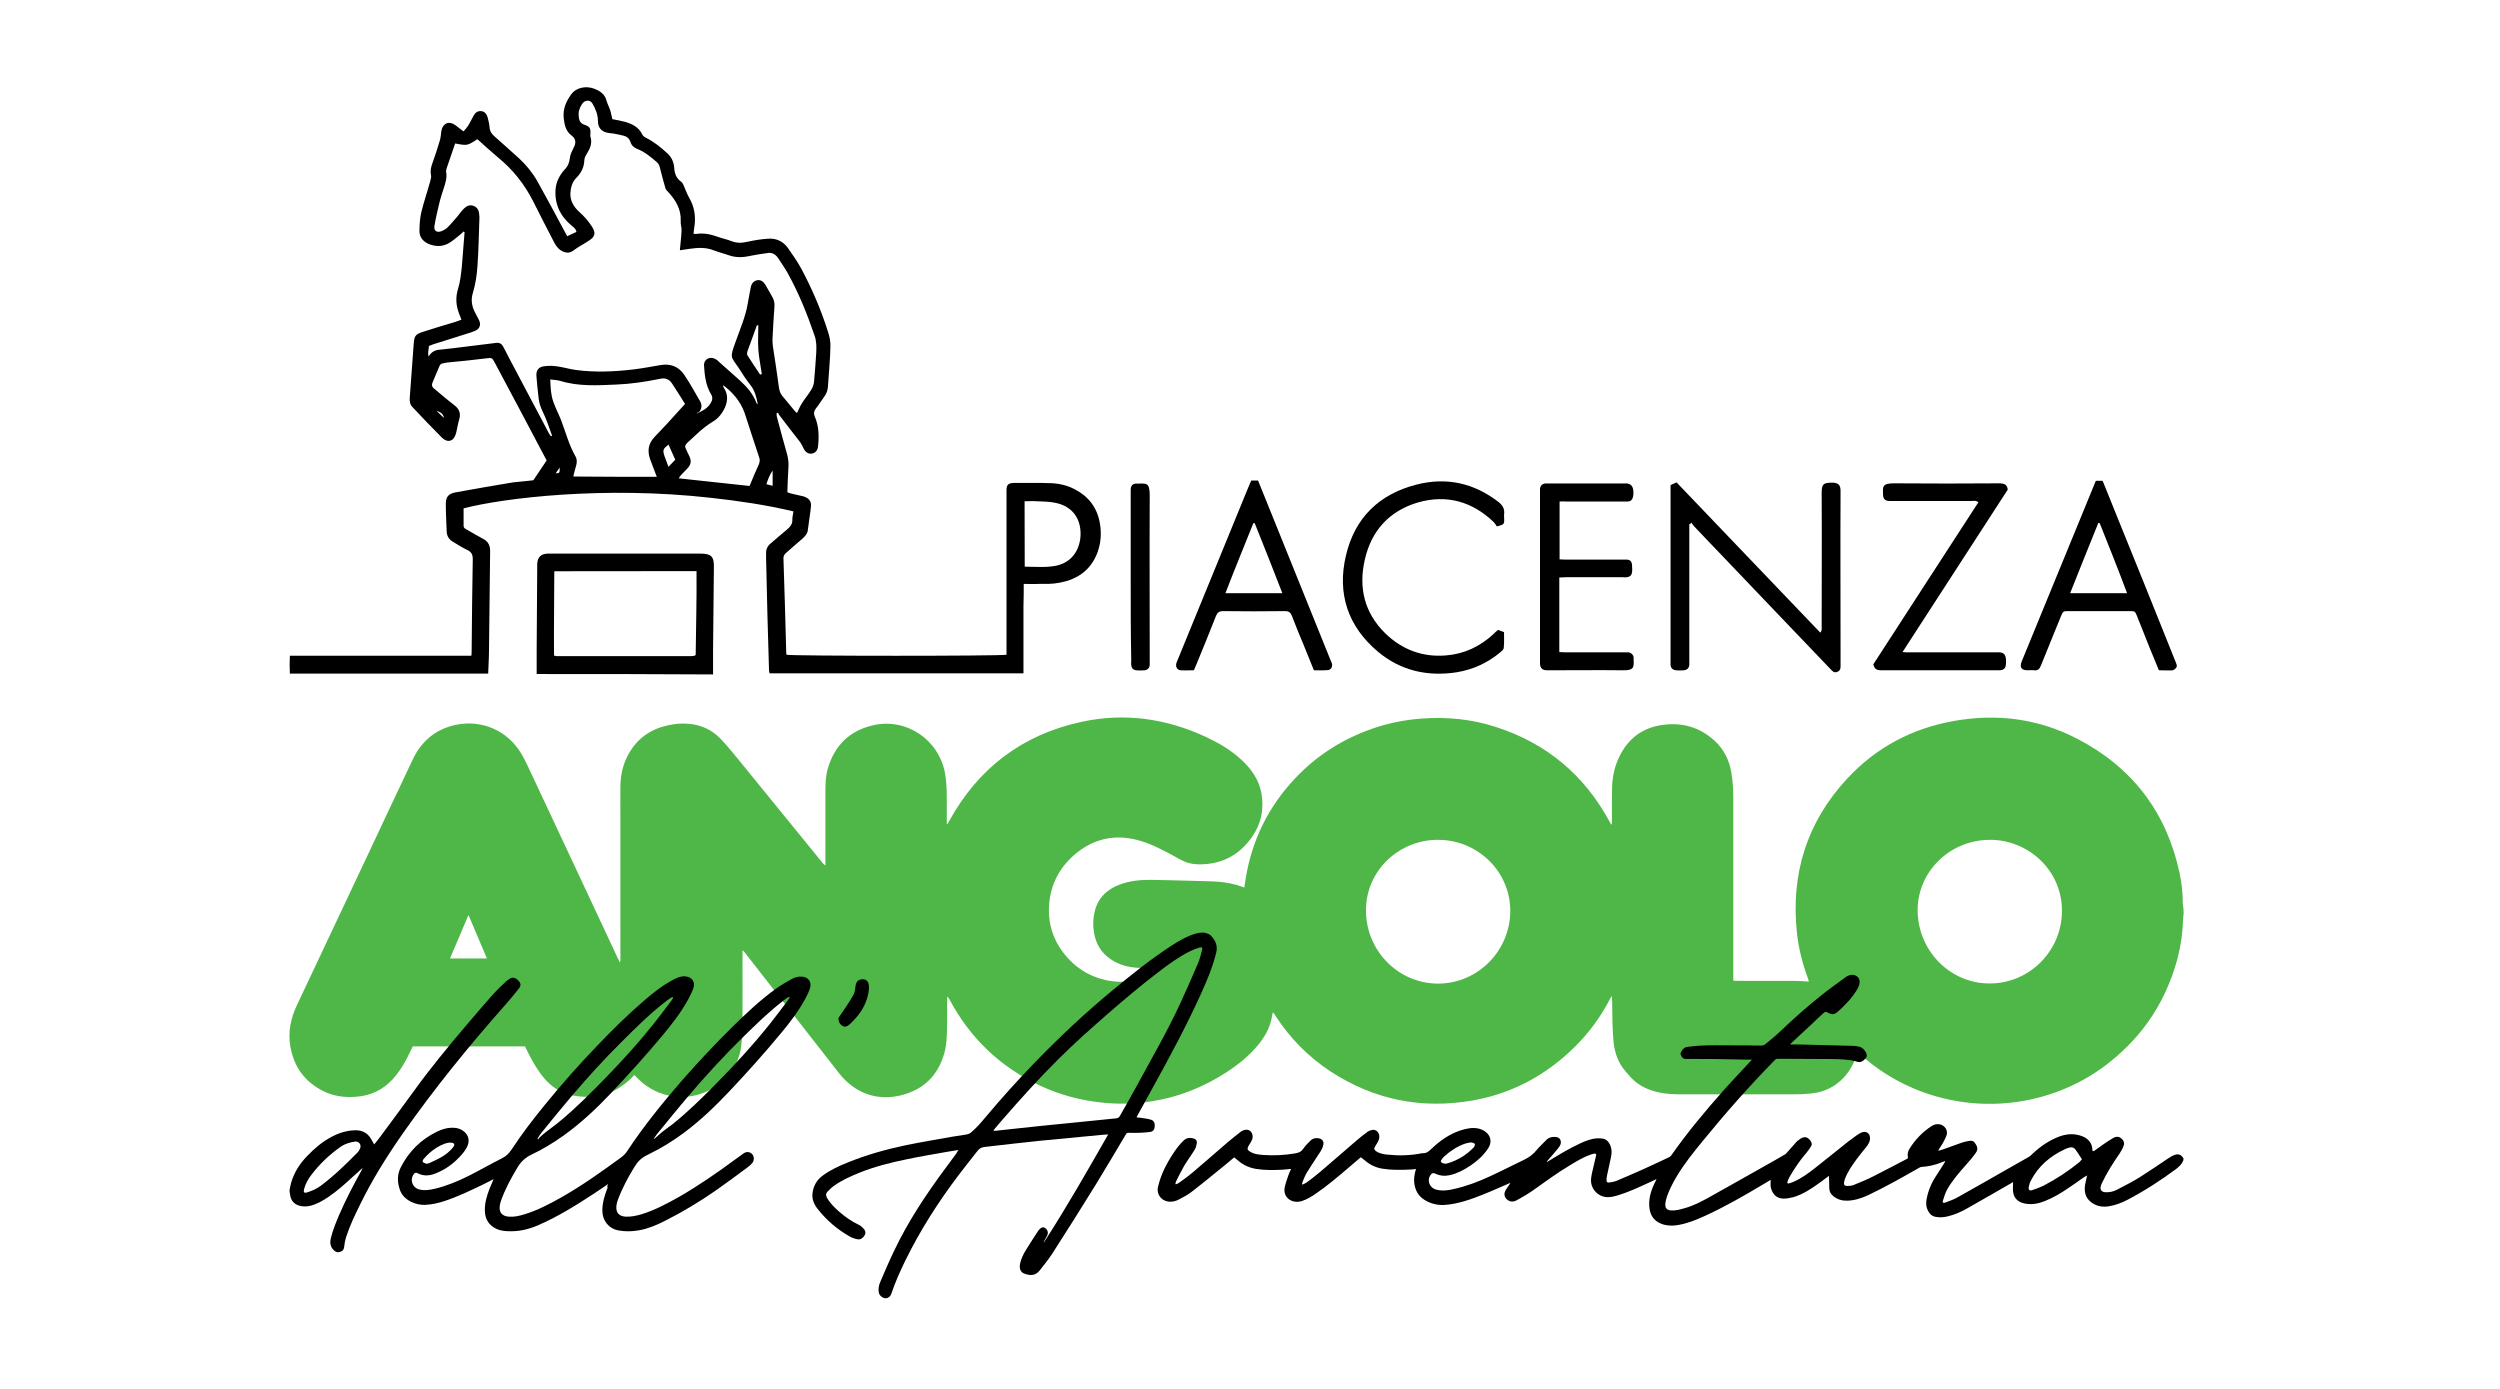
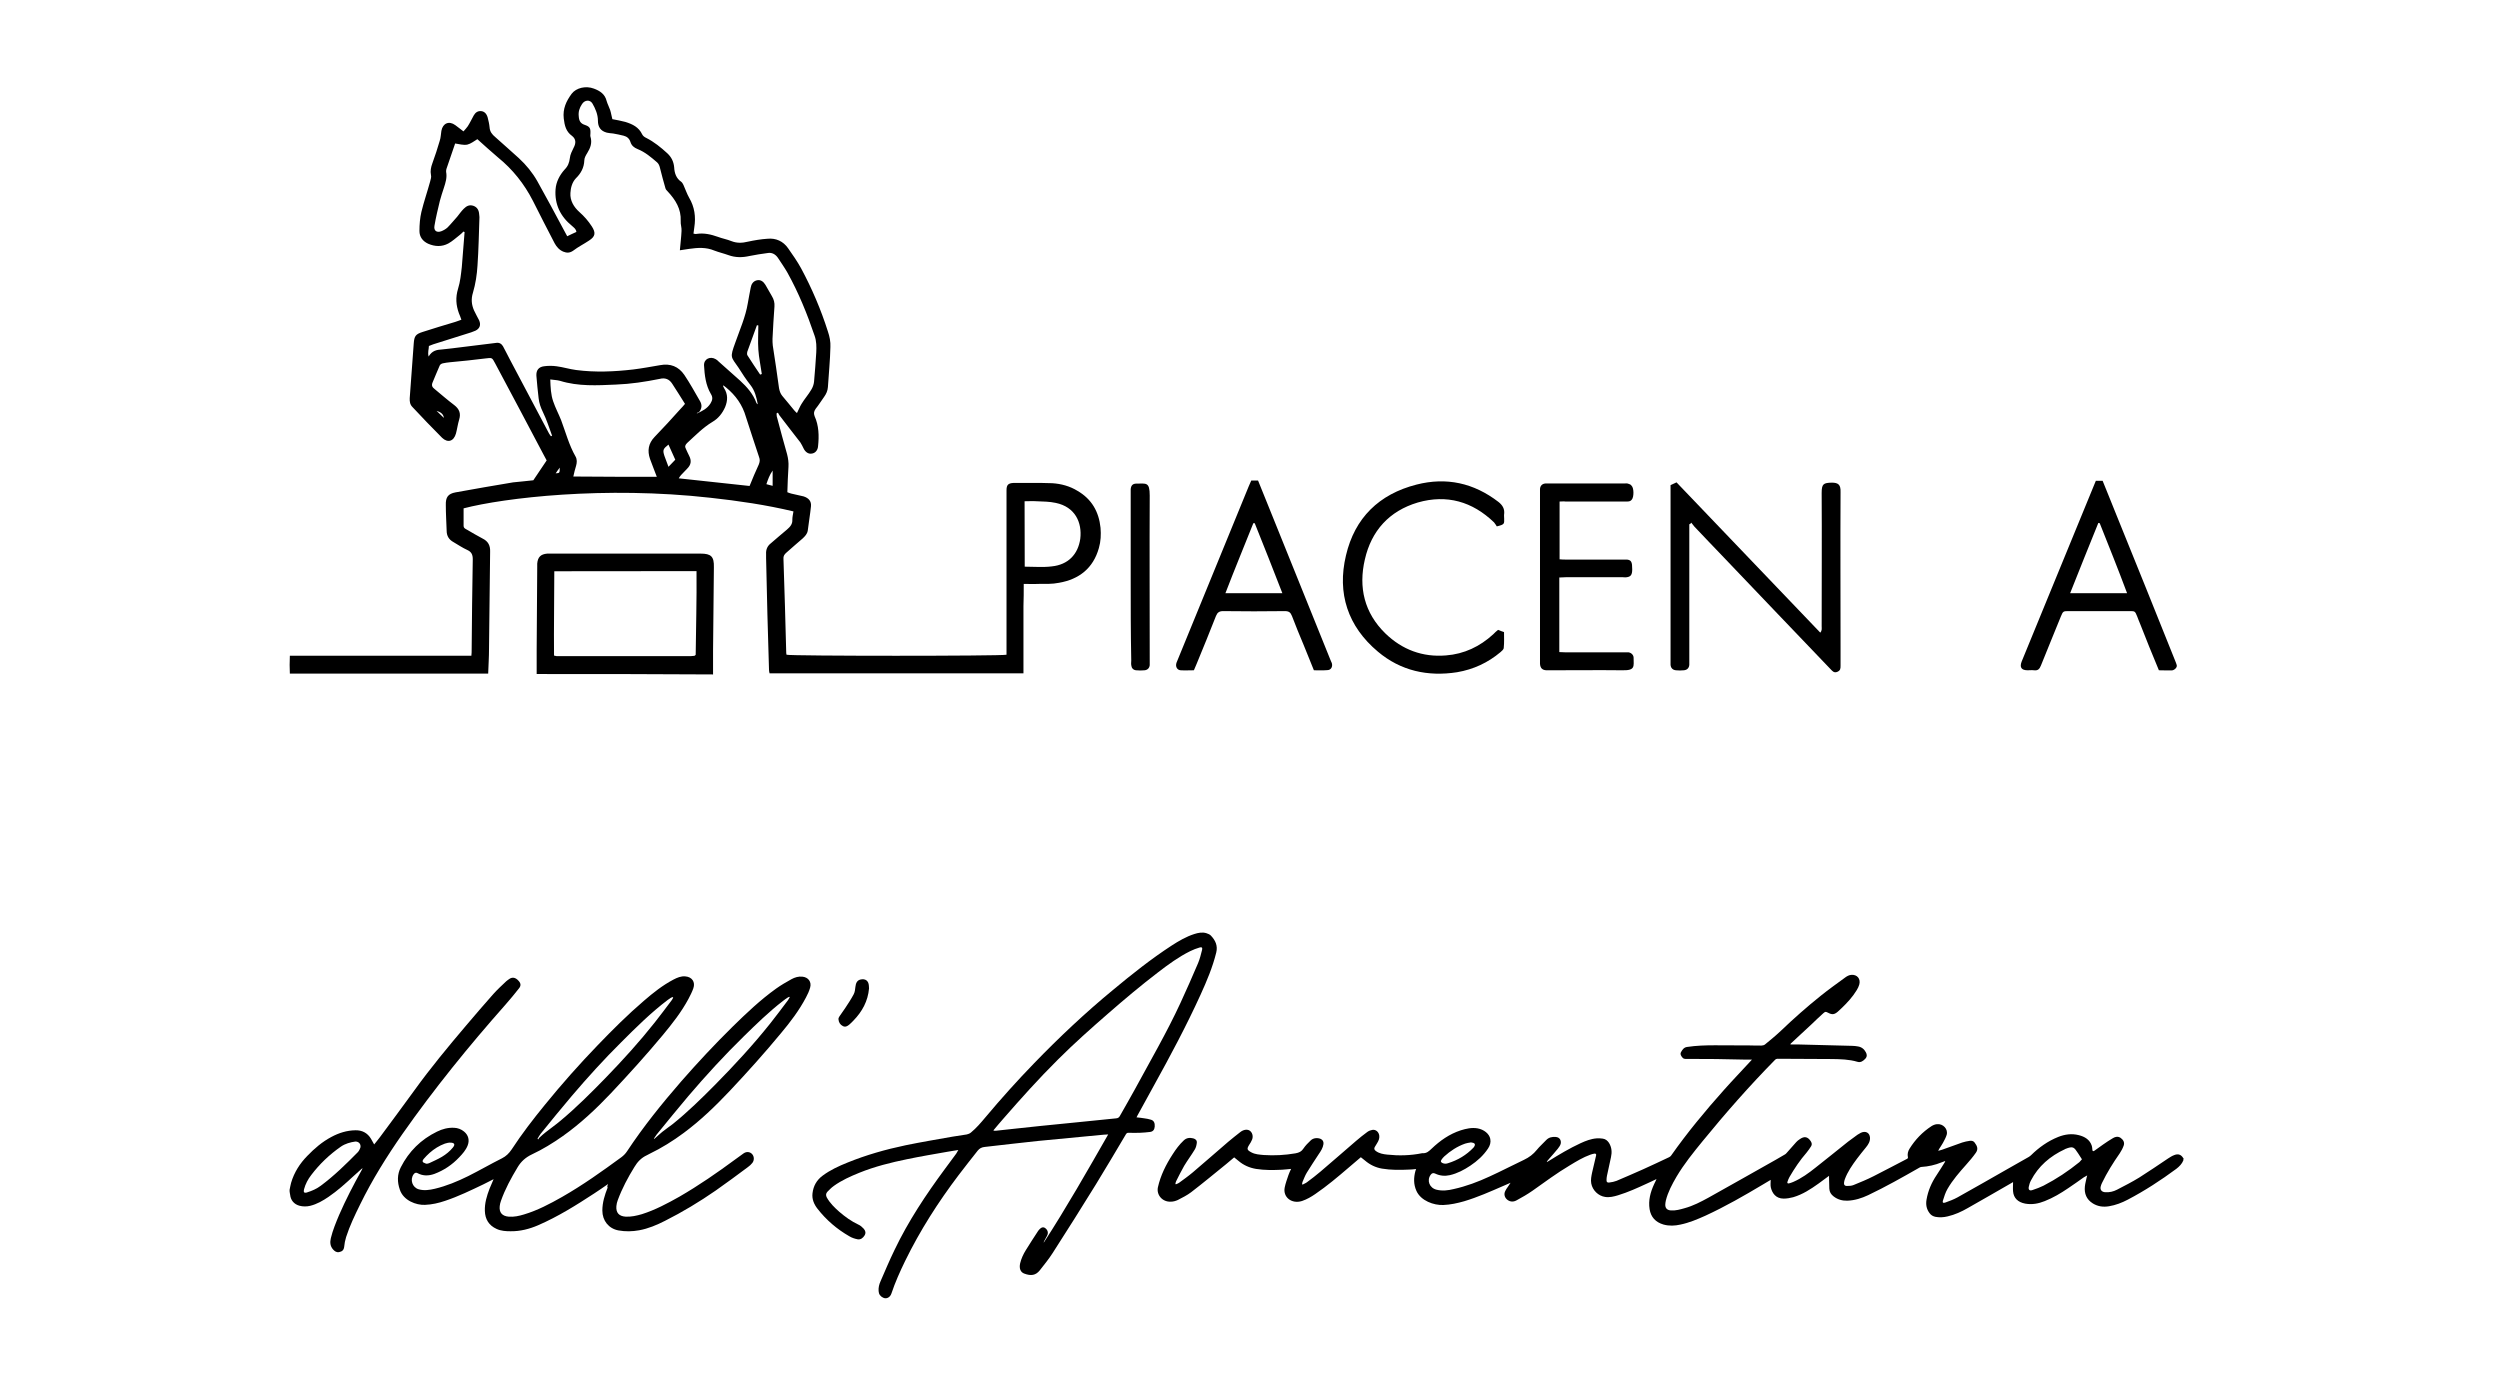
<svg xmlns="http://www.w3.org/2000/svg" version="1.1" id="Livello_1" x="0px" y="0px" viewBox="0 0 1800 1000" style="enable-background:new 0 0 1800 1000;" xml:space="preserve">
  <style type="text/css">
	.st0{fill:#4FB747;}
</style>
  <g>
-     <path class="st0" d="M1572.2,658c-0.1,1.4-0.4,2.8-0.4,4.2c-0.5,18.7-5.3,36.3-13.2,53.1c-6.8,14.4-15.9,27.2-27.2,38.4   c-18.6,18.5-40.7,31.1-66.2,37.2c-44.2,10.6-91.5-0.8-125.8-31.7c-0.5-0.5-1.1-0.9-1.9-1.6c-0.3,1-0.6,1.7-0.9,2.5   c-2.7,8.2-7.2,15.1-14.2,20.3c-5.8,4.3-12.3,6.4-19.4,7c-3.8,0.4-7.7,0.5-11.5,0.5c-27.6,0-55.2,0-82.8,0c-6.7,0-13.2-0.7-19.6-2.8   c-6.3-2.1-11.7-5.5-16-10.6c-0.8-1-1.7-2-2.5-2.9c-5.4-6-7.9-13.2-8.8-21.1c-0.9-8.8-0.9-17.5-1-26.3c0-2.3,0-4.6-0.3-7.1   c-0.3,0.5-0.7,1.1-1,1.6c-6.8,13.2-15.4,25-26,35.4c-20.5,20.1-44.7,33.2-73,38.2c-36.8,6.5-71.1-0.4-102.4-20.8   c-16.2-10.6-29.5-24.2-40-40.5c-0.4-0.6-0.8-1.2-1.2-1.8c-0.1-0.1-0.3-0.1-0.5-0.2c-0.3,1.7-0.6,3.4-1,5.1   c-1.6,6.9-5,12.7-9.4,18.1c-6.6,8-14.5,14.4-23.2,20c-16.5,10.7-34.5,17.8-53.9,20.8c-12,1.9-24,2.1-36.1,0.8   c-15.5-1.7-30.3-5.7-44.3-12.3c-28.4-13.4-50-34-64.8-61.8c-0.4-0.7-0.8-1.5-1.7-2.1c0,0.6,0,1.2,0,1.8c0,6.8,0,13.6-0.1,20.4   c-0.1,6.2-0.3,12.5-2,18.5c-4.6,16.4-15.3,26.6-31.9,30.5c-11.3,2.6-22.3,1.1-32.2-5.3c-4.5-2.9-8.3-6.5-11.6-10.7   c-18.5-23.6-36.9-47.3-55.4-70.9c-4.1-5.3-8.3-10.6-12.4-15.9c-0.4-0.5-0.9-1-1.7-1.9c-0.1,1.3-0.1,2.1-0.1,2.9   c0,17.1,0.1,34.2,0,51.3c0,4.9-0.3,9.8-0.9,14.6c-1.7,14-9.3,24.3-21.4,31.2c-17.2,9.8-38.8,6.7-52.8-7.3c-0.9-0.9-1.8-1.8-2.8-2.8   c-1.3,1.4-2.5,2.7-3.8,3.8c-9.1,8.4-19.8,12.3-32.2,11.9c-5.8-0.2-11.4-1.2-16.7-3.7c-6.3-3.1-11.1-7.8-15.1-13.4   c-3.9-5.4-7-11.2-9.9-17.2c-0.3-0.6-0.6-1.3-1-2c-26.8,0-53.7,0-80.8,0c-0.7,1.4-1.4,3-2.2,4.6c-3.3,6.9-7.1,13.4-12.3,19.1   c-7.2,7.8-16.1,11.9-26.6,12.6c-7.9,0.6-15.5-0.4-22.7-3.8c-13.8-6.7-21.9-17.7-24.4-32.8c-1.7-10.3,0.4-20.1,4.8-29.4   c17.1-36.3,34.2-72.5,51.3-108.8c10.7-22.8,21.4-45.6,32.2-68.3c6.2-12.9,16.2-21.5,30.4-24.6c19-4.2,37.7,3.9,47.7,20.7   c3,5.1,5.4,10.7,8,16.1c20.6,43.8,41.1,87.7,61.6,131.5c0.4,0.8,0.8,1.6,1.3,2.6c0.6-1,0.4-1.8,0.4-2.6c0-33.6,0-67.2,0-100.7   c0-7.8-0.1-15.7,0-23.5c0.1-8.3,1.9-16.2,6-23.4c6.3-11.3,16.1-17.9,28.7-20.6c6.2-1.3,12.4-1.5,18.6-0.4c7.6,1.4,14,5.1,19.2,10.6   c4.1,4.3,7.9,9,11.7,13.6c20.5,25.1,40.9,50.2,61.3,75.3c0.5,0.7,1.1,1.3,2.1,1.9c0-0.8,0-1.7,0-2.5c0-16.8,0-33.6,0-50.4   c0-5.8,0.2-11.6,1.8-17.1c4.9-16.5,15.8-27.1,32.5-30.9c23.7-5.5,47,10,51.7,33.9c1.1,5.6,1.3,11.3,1.4,16.9c0,6,0,12,0,18   c0,0.8,0,1.5,0,2.3c0.1,0,0.3,0.1,0.4,0.1c0.5-0.8,0.9-1.6,1.4-2.4c21-38.1,52.7-62.1,95.3-71.3c31-6.7,60.9-2.4,89.5,10.9   c9.2,4.3,18,9.4,25.5,16.4c7.2,6.6,12.6,14.3,14.4,24c2.1,11.5-0.1,22.2-6.8,31.7c-9.4,13.4-22.5,20-38.9,19.6   c-4.4-0.1-8.5-1.1-12.4-3.3c-5.1-2.9-10.4-5.7-15.7-8.3c-8.6-4.2-17.6-7.3-27.3-7.7c-12.2-0.4-22.9,3.7-32.3,11.4   c-10.9,9-17.6,20.5-19.2,34.6c-1.8,15.7,2.9,29.6,13.6,41.2c7.8,8.4,17.4,13.7,28.7,15.8c11.4,2.1,22.3,0.6,32.5-5.1   c1.9-1.1,3.8-2.2,5.6-3.7c-0.8,0-1.5-0.1-2.3-0.1c-5-0.1-9.9,0-14.9-0.3c-6.5-0.4-12.8-2.1-18.4-5.7c-7.4-4.7-11.5-11.6-12.8-20.1   c-0.8-5-0.6-9.9,0.6-14.8c2.4-9.7,8.8-15.9,18-19.3c7.2-2.7,14.7-3.5,22.4-3.4c3.6,0,7.2,0.1,10.8,0.2c11.2,0.3,22.4,0.5,33.6,0.9   c5.7,0.2,11.3,0.9,16.8,2.4c2,0.5,3.9,1.3,6.1,2c0.3-2.2,0.7-4.3,1-6.4c4.5-27.8,16.4-51.9,35.8-72.4   c15.6-16.5,34.3-28.3,55.8-35.7c11.2-3.9,22.8-6.2,34.7-7.1c18.3-1.4,36.3,0.3,53.8,6c36.4,11.7,63.7,34.5,81.9,68.2   c0.3,0.6,0.6,1.1,0.9,1.7c0.1,0.1,0.2,0.2,0.6,0.5c0.1-0.7,0.2-1.3,0.2-1.8c0-8.3-0.1-16.6,0.1-24.9c0.2-7.6,1.7-14.9,5-21.8   c6.3-13.4,16.8-21.5,31.7-23.4c14-1.9,26.5,1.8,37,11.3c6.8,6.2,10.7,14.1,12.2,23.1c1.1,6.4,1.4,12.9,1.4,19.3   c0,42.4,0,84.8,0,127.1c0,1,0,2.1,0,3.4c1,0,2,0.1,2.9,0.1c13.2,0,26.4,0,39.6,0c3.9,0,7.8,0.3,11.9,0.5c-0.2-0.8-0.4-1.4-0.6-2.1   c-4-10.7-6.8-21.7-8-33c-4.5-42.2,7-79.5,36-110.8c21-22.7,47.1-36.5,77.5-41.8c30.9-5.4,60.7-1.5,88.5,13   c39.7,20.6,64.3,53.1,73.6,97c1.5,7,2.2,14.2,2.2,21.4c0,0.8,0.2,1.5,0.3,2.3C1572.2,654.5,1572.2,656.2,1572.2,658z M1035.5,604.7   c-27-0.3-52,21.1-52,50.8c0,28.9,23.1,52.6,51.8,52.7c29.2,0,52-24.1,52.1-52.2C1087.5,627.7,1064.1,604.7,1035.5,604.7z    M1432.6,604.7c-28.5,0-51.8,22.7-51.9,50.4c-0.1,28.6,22.6,53,51.9,53c28.6,0,52.1-23.5,52-52.4   C1484.6,625.8,1459.4,604.4,1432.6,604.7z M324,690.1c9.1,0,17.7,0,26.6,0c-4.4-10.5-8.8-20.7-13.3-31.3   C332.7,669.5,328.4,679.7,324,690.1z" />
-   </g>
+     </g>
  <g>
    <path d="M208.5,856.7c0.4-1.7,0.6-3.4,1.1-5.1c2.2-7.5,6.3-13.9,11.7-19.4c5.1-5.3,10.7-10.1,17.3-13.6c5.4-2.9,11.1-4.7,17.3-4.8   c4.8-0.1,8.7,1.9,11.2,6.1c0.8,1.3,1.5,2.6,2.3,4.1c1.4-1.8,2.9-3.5,4.2-5.3c8.3-11.2,16.6-22.4,24.8-33.7   c11.6-16.1,24.3-31.4,37.1-46.5c6.5-7.6,13-15.3,19.7-22.8c2.9-3.2,6.1-6.2,9.3-9.2c0.8-0.7,1.7-1.3,2.6-1.9   c2.1-1.2,4.2-0.7,6.2,1.5c1.7,1.8,2,3.5,0.4,5.5c-3.2,4-6.4,8-9.8,11.8c-26.3,29.7-51.3,60.5-74.1,93c-11.3,16.2-21.8,33-30.5,50.8   c-3.8,7.7-7.5,15.4-10.1,23.5c-0.7,2.3-1.2,4.7-1.4,7.1c-0.3,2.3-1.5,3.3-3.6,3.7c-1.9,0.4-3.2-0.6-4.4-1.9   c-2.1-2.4-2.3-5.1-1.6-8.1c1.4-5.8,3.7-11.3,6-16.8c4.8-11,10.3-21.6,16.1-32c0.3-0.5,0.6-1,0.7-1.7c-2.3,2-4.5,4.1-6.8,6.1   c-5.6,5.2-11.3,10.3-17.6,14.6c-4.1,2.8-8.4,5.3-13.3,6.5c-2.6,0.6-5.2,0.6-7.8-0.1c-3.8-1.1-6.2-3.9-6.6-7.9   c0-0.4-0.2-0.8-0.2-1.1C208.5,858.4,208.5,857.5,208.5,856.7z M255.9,821.9c-3.6,0.5-7.3,1.5-10.5,3.7   c-8.2,5.7-15.3,12.5-21.3,20.4c-2.4,3.1-4.2,6.5-5.2,10.3c-0.2,0.7-0.3,1.8,0.1,2.2c0.4,0.4,1.5,0.3,2.2,0c3.5-1.1,6.9-2.6,9.8-4.8   c9.7-7.2,18.3-15.7,26.7-24.2c0.8-0.9,1.4-2.1,1.8-3.3C260,823.8,258.4,821.9,255.9,821.9z" />
    <path d="M437.8,852.5c-3.5,2.4-6.7,4.7-10,6.8c-13,8.5-26.1,16.7-40.4,22.9c-6.3,2.7-12.9,4.4-19.8,4.3c-3.4,0-6.9-0.2-10.1-1.7   c-5.5-2.5-8.2-6.9-8.4-12.9c-0.2-5.6,1.4-10.9,3.4-16.1c0.9-2.2,1.9-4.4,2.9-6.8c-2.6,1.3-5,2.5-7.3,3.7c-9,4.3-18,8.7-27.6,11.9   c-4.7,1.6-9.5,2.7-14.5,2.9c-6.3,0.3-15.5-3.1-18.1-10.9c-1.9-5.4-2-11,0.7-16.2c5.8-11.4,14.5-20,26-25.6c3.8-1.9,7.9-3,12.3-2.8   c2.7,0.1,5.1,1,7.2,2.7c3.2,2.6,4.1,6.3,2.6,10.1c-1.3,3.3-3.7,6-6.1,8.5c-5,5.3-10.9,9.3-17.8,11.9c-4.2,1.5-8.3,1.6-12.3-0.6   c-1-0.5-1.9-0.2-2.7,0.9c-2.8,3.9-0.9,9.5,3.7,10.8c3.9,1.1,7.8,0.5,11.6-0.4c8.4-2,16.3-5.3,24-9.1c8.2-4.1,16.1-8.7,24.3-12.8   c3-1.5,5.1-3.6,7-6.4c7.3-11.2,15.5-21.8,23.9-32.1c12.1-14.9,24.8-29.2,38.1-43c10.7-11.1,21.6-22,33.3-32   c6.6-5.7,13.4-11.1,21.2-15.2c2.7-1.4,5.4-2.6,8.6-2.3c4.8,0.4,7.3,4.1,5.7,8.6c-0.9,2.6-2.2,5.1-3.5,7.6   c-5.1,9.5-11.7,17.9-18.6,26.2c-11.9,14.3-24.4,28.1-37.2,41.7c-10.7,11.3-22,21.9-34.7,30.9c-7.1,5-14.4,9.5-22.3,13.2   c-4.4,2.1-7.7,5-10.2,9.2c-4.7,7.8-9,15.7-12,24.2c-0.4,1.2-0.8,2.5-0.9,3.8c-0.5,4.7,1.8,7.2,6.5,7.6c3.8,0.3,7.4-0.5,11-1.6   c9.7-2.9,18.6-7.6,27.4-12.6c14.9-8.5,28.9-18.5,42.7-28.6c1.6-1.2,3-2.6,4.1-4.3c11.7-17.7,25-34.2,38.9-50.2   c11.9-13.6,24.2-26.8,37.1-39.5c9.9-9.7,20-19.3,31.3-27.4c3.5-2.5,7.3-4.7,11.1-6.8c2.4-1.3,5-2.1,7.8-1.8   c4.3,0.4,6.8,3.8,5.6,7.9c-0.7,2.5-1.8,4.9-3,7.1c-4.9,9.3-11.2,17.6-17.9,25.6c-11.9,14.4-24.3,28.2-37.1,41.8   c-10.3,10.9-21,21.2-33,30.1c-7.8,5.8-16,10.9-24.7,15.1c-0.6,0.3-1.3,0.7-1.9,1c-3.9,1.8-6.7,4.7-8.9,8.4   c-4.7,7.6-8.9,15.5-12,23.9c-0.5,1.4-0.9,2.8-1,4.3c-0.4,4.8,1.9,7.3,6.7,7.6c4,0.2,7.9-0.7,11.7-1.8c9.5-3,18.3-7.7,27-12.6   c14-8.1,27.3-17.3,40.3-26.9c1.9-1.4,3.9-2.8,5.8-4.2c2.1-1.5,4.5-1.3,6.1,0.3c1.7,1.7,1.8,4.6,0.3,6.5c-0.9,1.1-2,2.2-3.2,3   c-7.7,5.7-15.3,11.4-23.2,16.9c-11.7,8.1-23.8,15.4-36.5,21.8c-5.9,3-12,5.6-18.6,6.8c-5,0.9-9.9,1-14.9,0.1   c-7-1.3-11.6-7-11.6-14.3c0-5.8,1.7-11.2,3.8-16.5C437,854.3,437.4,853.5,437.8,852.5z M387,819.9c0.2,0.2,0.3,0.3,0.5,0.5   c0.3-0.4,0.5-0.9,0.8-1.2c1.5-1.4,3-2.8,4.6-4c3.5-2.8,7.3-5.4,10.7-8.3c11.5-9.6,22.1-20.2,32.5-30.9   c12.4-12.8,24.3-25.9,35.3-39.8c4.2-5.3,8.2-10.7,12.2-16c0.5-0.6,0.8-1.3,1.1-2c-0.1-0.1-0.2-0.2-0.3-0.3   c-0.4,0.1-0.8,0.2-1.2,0.4c-0.8,0.5-1.7,1.1-2.5,1.7c-12,9.1-22.7,19.7-33.3,30.3c-12.5,12.4-24.4,25.5-35.8,38.9   c-7.6,8.9-15,18.1-22.4,27.2C388.4,817.5,387.7,818.7,387,819.9z M470.8,819.8c0.1,0.1,0.2,0.2,0.3,0.2c0.3-0.2,0.5-0.5,0.8-0.7   c1.7-1.5,3.3-3,5-4.4c2.4-1.9,5-3.7,7.5-5.6c10.8-8.7,20.8-18.5,30.6-28.4c13.8-14,27.1-28.4,39.4-43.8c4.4-5.5,8.6-11.2,12.9-16.9   c0.5-0.7,0.9-1.5,1.3-2.2c-0.1-0.1-0.2-0.2-0.2-0.3c-0.4,0.2-0.9,0.2-1.2,0.5c-1.2,0.8-2.4,1.6-3.5,2.5   c-10.1,7.8-19.2,16.7-28.3,25.6c-14,13.7-27.2,28.1-39.9,43c-7.5,8.8-14.7,17.8-22,26.7C472.4,817.2,471.7,818.6,470.8,819.8z    M307.3,837.9c0.6-0.1,1.3-0.2,1.9-0.5c3-1.4,6.1-2.8,9-4.5c3-1.8,5.7-4,7.9-6.7c1.7-2.1,1.2-3.3-1.4-3.5c-1.4-0.1-3,0.2-4.4,0.7   c-4.1,1.5-7.7,3.8-10.9,6.6c-1.6,1.4-3.1,3-4.5,4.6c-1.1,1.4-0.7,2.4,1.1,2.9C306.4,837.8,306.8,837.8,307.3,837.9z" />
    <path d="M625.7,711.7c-0.8,9.1-4.9,16.6-11.2,23.1c-1,1-1.9,2-3,2.9c-1.3,1.1-2.8,2-4.6,1.1c-2-1-3-2.7-3.2-4.9   c-0.1-0.7,0.3-1.5,0.7-2.1c1.3-2,2.8-3.9,4.1-5.9c2.1-3.2,4.3-6.5,6.1-9.9c0.9-1.6,1.1-3.6,1.3-5.5c0.3-2.8,1.3-4.6,3.5-5.2   c3.6-0.9,6,0.8,6.2,4.5C625.7,710.5,625.7,711.1,625.7,711.7z" />
  </g>
  <g>
    <path d="M690,828c-2.9,0.5-5.4,0.8-8,1.3c-9.6,1.7-19.2,3.3-28.8,5.3c-11.7,2.4-23.4,5.3-34.5,9.8c-6.4,2.6-12.7,5.4-18.4,9.5   c-1.7,1.2-3.1,2.7-4.6,4.2c-1.1,1.2-1.2,2.6-0.4,4.1c2.3,4.1,5.6,7.3,9,10.3c4.2,3.6,8.6,6.8,13.7,9.2c1.4,0.6,2.7,1.7,3.8,2.9   c1.3,1.4,1.8,3.1,0.7,4.9s-2.8,3.2-5,2.8c-2.1-0.4-4.2-1.1-6-2.2c-8.9-5.1-16.6-11.7-22.9-19.8c-2.5-3.2-4.1-6.9-3.6-11.1   c0.6-5.3,3-9.6,7.4-12.8c5.4-4,11.5-6.8,17.7-9.3c13.5-5.5,27.6-9.5,41.9-12.5c11.2-2.3,22.5-4.2,33.8-6.2c3.4-0.6,6.9-1,10.3-1.6   c1-0.2,2.2-0.7,3-1.4c3.9-3.2,7.1-7,10.3-10.8c11.3-13.5,23-26.5,35.2-39.1c18-18.6,36.8-36.3,56.7-52.7   c13.6-11.3,27.4-22.3,42.3-32c5.1-3.3,10.4-6.4,16.3-8.3c2.8-0.9,5.8-1.5,8.7-0.6c1.2,0.4,2.5,0.9,3.3,1.8c3.2,3.4,5,7.2,3.8,12.1   c-2.6,10.6-6.8,20.5-11.3,30.4c-10.2,22.4-21.8,44.1-33.7,65.6c-4,7.2-7.9,14.3-11.8,21.5c-0.2,0.3-0.3,0.7-0.6,1.2   c2,0.2,3.8,0.4,5.6,0.7c1.6,0.2,3.2,0.5,4.8,1c2.1,0.6,2.9,2.4,2.7,5c-0.2,2.2-1.2,3.5-3.3,3.8c-2.4,0.3-4.8,0.5-7.2,0.6   c-2.8,0.1-5.6,0.1-8.4,0c-0.9,0-1.3,0.3-1.8,1c-7.2,12.1-14.4,24.4-21.8,36.4c-10.2,16.5-20.5,32.9-31,49.2   c-2.8,4.4-6.1,8.4-9.3,12.5c-2.9,3.6-6.3,4.1-11.1,2.3c-2.8-1-3.8-3.8-3-7.4c0.8-3.4,2.3-6.6,4.1-9.5c2.9-4.7,5.9-9.3,8.9-13.9   c0.5-0.7,1.1-1.3,1.7-1.8c1.2-1,2.5-1,3.7,0.1c1.7,1.5,2,3.5,0.9,5.4c-0.7,1.2-1.3,2.4-2,3.7c-0.2,0.3-0.3,0.7-0.3,1.1   c16.4-25.3,31.3-51.5,46.4-77.9c-2.1,0.1-3.9,0.2-5.6,0.4c-15,1.4-30,2.8-45,4.3c-12.8,1.3-25.5,2.9-38.3,4.3c-2.1,0.2-3.7,1-5,2.6   c-4.6,5.9-9.3,11.7-13.8,17.7c-14.7,19.4-27.8,39.9-38.5,61.8c-3.7,7.6-7.2,15.4-9.9,23.5c-1,2.9-3.7,4.1-6,2.9   c-1.9-0.9-3.1-2.5-3.2-4.7c-0.2-2.5,0.4-4.9,1.4-7.1c3.3-7.6,6.5-15.2,10.1-22.6c9.9-20.7,22.6-39.8,36.2-58.2   c2.7-3.7,5.5-7.4,8.2-11.1C689.1,829.6,689.4,828.9,690,828z M715.3,813.8c0.1,0.1,0.1,0.2,0.2,0.3c0.6,0,1.2,0.1,1.9,0   c3.7-0.4,7.3-0.8,11-1.2c6.9-0.7,13.7-1.5,20.6-2.2c8.7-0.9,17.3-1.7,26-2.6c9.6-1,19.2-1.9,28.7-2.9c1.2-0.1,2-0.6,2.6-1.7   c3.5-6.3,7.2-12.5,10.6-18.8c11.2-20.7,23.1-41.1,33-62.5c4.4-9.5,8.6-19.1,12.7-28.7c1.3-3.1,2.1-6.4,2.9-9.6   c0.4-1.6-0.2-2.2-1.8-1.7c-2.3,0.7-4.5,1.5-6.7,2.6c-8.3,4.1-15.8,9.6-23.1,15.2c-12.3,9.4-24.2,19.4-35.9,29.6   c-12.4,10.8-24.7,21.7-36.3,33.3c-13.8,13.7-26.8,28.2-39.6,42.9C719.7,808.5,717.5,811.2,715.3,813.8z" />
  </g>
  <g>
    <path d="M1572,835.5c-1,2.5-2.9,4.4-5.1,6.1c-11.1,8.2-22.6,15.7-35,22.2c-4.2,2.2-8.6,3.9-13.4,4.7c-4.1,0.7-8,0.2-11.6-2   c-4.7-2.9-6.3-7.2-5.8-12.2c0.2-2.2,0.9-4.4,1.3-6.6c0.1-0.3,0.2-0.7,0.4-1.4c-1.1,0.6-1.8,1-2.5,1.4c-3.7,2.6-7.4,5.3-11.2,7.8   c-5.3,3.6-10.8,6.9-16.9,9.3c-4.5,1.8-9.1,2.7-14.1,1.8c-5.2-1-8.3-4-8.7-8.8c-0.2-2.2,0-4.4,0-6.7c-0.7,0.4-1.5,0.9-2.4,1.4   c-10.1,5.8-20.1,11.6-30.2,17.3c-4.5,2.6-9.3,4.8-14.5,6c-2.9,0.7-5.9,0.9-8.9,0.3c-1.7-0.4-3.1-1.2-4.1-2.6   c-2.3-3-2.8-6.3-2.2-9.8c1.1-6.4,3.6-12.2,7.3-17.7c2-3,3.9-6.1,5.8-9.1c0.1-0.2,0.2-0.5,0.4-1c-1.1,0.4-1.9,0.7-2.7,1   c-4.6,1.9-9.5,3-14.5,3.3c-0.6,0-1.1,0.3-1.6,0.6c-12.1,6.9-24.1,13.7-36.7,19.7c-4.7,2.2-9.6,3.8-15,4c-3.6,0.1-6.9-0.8-9.8-3   c-2-1.5-3.1-3.3-3.2-5.7c-0.1-2.6-0.2-5.1-0.2-7.7c0-0.4,0-0.8,0-1.5c-2.7,2-5.1,3.8-7.6,5.6c-5.6,4-11.4,7.8-18.2,9.8   c-2.2,0.6-4.6,1-6.9,1c-5.7,0-8.3-4.1-9.2-8c-0.4-1.7-0.1-3.6-0.1-5.5c-2,1.2-3.8,2.3-5.7,3.4c-13.4,8-27,15.8-41.3,22.4   c-5.8,2.6-11.7,5.1-18,6.4c-4,0.9-8,1.1-12.1,0c-5.9-1.7-9.2-5.5-10.1-11.1c-1-6.3,0.6-12.3,3.3-18.1c0.5-1.1,1.1-2.2,1.6-3.3   c0,0,0-0.1-0.1-0.2c-2.3,1.1-4.5,2.2-6.8,3.2c-6.7,3.1-13.5,6.2-20.7,8.4c-3,0.9-6.1,1.7-9.3,1.2c-4.9-0.7-9.1-4.8-10-9.7   c-0.5-2.7,0.1-5.3,0.6-7.8c0.9-4.1,1.9-8.3,2.9-12.4c0.2-0.9-0.2-1.4-1.2-1.3c-1,0.2-2,0.4-3,0.8c-5.3,1.9-10,4.8-14.8,7.7   c-9.4,5.6-18,12-26.9,18.3c-3.6,2.5-7.4,4.7-11.3,6.8c-2.1,1.2-4.4,1.3-6.5-0.2c-2.2-1.6-2.9-4.2-1.7-6.5c0.5-1,1.1-2,1.8-2.9   c0.6-0.9,1.2-1.8,2-3c-2,0.9-3.6,1.6-5.3,2.3c-9.2,4-18.4,8.1-28.1,11c-4.9,1.4-9.9,2.5-15,2.7c-6.8,0.3-16.2-3-19.4-10.2   c-2.1-4.7-2-9.5-0.7-14.3c0.1-0.4,0.3-0.8,0.5-1.4c-1.8,0.2-3.4,0.4-5,0.4c-6.5,0.3-13.1,0.4-19.6-0.7c-4.6-0.8-8.7-2.8-12.2-5.8   c-0.9-0.8-1.9-1.6-3-2.4c-3,2.5-5.9,5-8.8,7.5c-7.7,6.6-15.5,13.2-24,19c-2.9,2-6,3.8-9.5,5c-7.4,2.4-14-2.7-12.5-9.8   c0.6-3,1.7-5.9,2.7-8.9c0.5-1.5,1.2-2.9,1.9-4.4c-2.3,0.2-4.4,0.5-6.6,0.6c-6.2,0.3-12.5,0.4-18.7-0.6c-4.7-0.8-9-2.7-12.5-5.7   c-1-0.9-2.1-1.7-3.2-2.6c-1.9,1.6-3.8,3.2-5.7,4.8c-8.4,6.8-16.7,13.7-25.3,20.3c-2.9,2.2-6.3,3.9-9.6,5.6c-1.5,0.7-3.3,1.2-5,1.2   c-6,0.3-10.5-4.8-9.3-10.4c1.9-8.5,5.8-16.3,10.6-23.7c2.3-3.6,4.8-7,8-10c2-1.9,4.3-2.1,6.8-1.5c1.8,0.5,2.8,1.5,2.6,3.3   c-0.2,1.6-0.6,3.4-1.5,4.8c-2.4,4-5.2,7.7-7.6,11.7c-2.1,3.6-3.9,7.4-5.8,11.1c-0.3,0.6-0.4,1.3-0.5,1.9c0.1,0.1,0.2,0.2,0.3,0.3   c0.7-0.3,1.6-0.6,2.2-1c3.4-2.5,6.8-4.9,10-7.6c8.6-7.3,17-14.7,25.5-22c2.8-2.4,5.8-4.7,8.7-7c2.3-1.8,4.9-2.2,6.7-1.1   c1.9,1.2,2.8,4,1.8,6.5c-0.5,1.3-1.3,2.6-2.1,3.8c-1.8,2.9-1.6,3.7,1.6,5.4c2.8,1.5,5.9,1.6,8.9,1.9c7.6,0.5,15.2,0.1,22.8-1.2   c2.7-0.5,4.4-1.3,5.8-3.5c1.4-2.1,3.3-4,5.2-5.8c1.8-1.8,4.8-2.1,7.2-1.1c1.5,0.7,2.2,2,2,3.7c-0.4,2.8-1.9,5.1-3.5,7.4   c-2.8,4.4-5.8,8.7-8.5,13.2c-1.3,2.1-2.1,4.5-3.1,6.7c-0.2,0.5-0.2,1-0.3,1.6c0.1,0.1,0.2,0.2,0.4,0.3c1-0.6,2.2-1,3.1-1.7   c3.3-2.5,6.7-5,9.8-7.7c8.6-7.3,17-14.7,25.5-22c2.7-2.3,5.4-4.5,8.3-6.6c1-0.7,2.3-1.2,3.5-1.4c2.5-0.4,4.7,1.5,5,4.3   c0.2,2-0.6,3.7-1.6,5.3c-0.6,0.9-1.2,1.9-1.7,2.8c-0.6,1.1-0.3,2,0.8,2.8c2.4,1.8,5.3,2.3,8.2,2.6c8.4,0.9,16.8,0.7,25.1-1   c0.1,0,0.2-0.1,0.3,0c3,0.2,4.7-1.5,6.6-3.3c6-5.7,12.7-10.5,21-13.2c3.9-1.2,7.8-2.1,12-1.4c4.6,0.8,8.5,3.9,9.2,7.6   c0.5,2.5-0.2,4.8-1.6,6.9c-3.3,5-7.7,9-12.8,12.4c-4.5,3-9.2,5.5-14.7,6.8c-3.6,0.8-7.1,0.5-10.5-1.1c-1.4-0.7-2.4-0.4-3.3,0.8   c-3,4.1-0.9,9.6,4.3,10.8c4.1,1,8.3,0.5,12.3-0.5c9-2,17.5-5.2,25.7-9c8.4-3.8,16.5-8.1,24.8-12c3.8-1.8,6.8-4.1,9.3-7.2   c2-2.5,4.5-4.6,6.7-7c1.9-2,4.2-2.5,6.9-2.3c3,0.2,4.1,2.6,3.6,4.9c-0.3,1.3-1.3,2.5-2.1,3.6c-2,2.5-4.2,4.9-6.3,7.3   c-0.5,0.6-1,1.3-1.6,1.9c0.1,0.1,0.1,0.2,0.2,0.3c0.4-0.2,0.8-0.5,1.2-0.7c7.4-4.6,14.9-9.1,22.9-12.8c3.7-1.7,7.5-3.2,11.7-3.5   c1.4-0.1,2.9,0,4.3,0.2c2.1,0.3,3.4,1.5,4.5,3.1c2,3.3,2.2,6.7,1.4,10.3c-1,4.5-1.9,8.9-2.9,13.4c-0.2,1-0.3,2-0.3,3   c-0.1,1.4,0.5,2,2,1.8c1.8-0.2,3.6-0.6,5.2-1.2c6.4-2.7,12.8-5.5,19.1-8.3c6.3-2.8,12.5-5.8,18.7-8.7c0.6-0.3,1.2-0.7,1.5-1.2   c11.6-16.5,24.6-32.2,38.1-47.3c6.3-7.1,12.9-13.9,19.3-20.9c0.3-0.3,0.5-0.6,0.8-0.9c-1.8,0-3.5,0-5.2,0   c-6.9-0.1-13.8-0.3-20.7-0.4c-7.4-0.1-14.7,0-22.1-0.1c-0.5,0-1.2-0.2-1.6-0.5c-1.3-1.3-2.4-2.9-1.4-4.5c0.9-1.6,2-3.3,4.3-3.6   c6.6-1,13.3-1.2,20-1.2c8.4,0,16.7,0,25.1,0.1c2.8,0,5.6,0.2,8.4,0.1c0.9,0,2-0.3,2.6-0.8c3.9-3.2,7.8-6.4,11.4-9.8   c9.2-8.8,18.8-17.3,28.8-25.3c5.7-4.6,11.8-8.9,17.8-13.3c1.1-0.8,2.6-1.6,4.1-1.7c4.2-0.4,6.9,2.8,5.8,6.9c-0.4,1.4-1,2.7-1.8,4   c-3,5-7,9.3-11.2,13.3c-0.8,0.8-1.7,1.6-2.6,2.4c-2.4,2-4,2.2-6.8,0.7c-1.9-0.9-2-1-3.6,0.4c-2.8,2.5-5.5,5.1-8.2,7.7   c-5,4.7-10.1,9.4-15.1,14c-0.1,0.1-0.2,0.2-0.3,0.7c1.9,0,3.7,0,5.6,0c13,0.3,26,0.7,39,1c1.3,0,2.6,0.2,3.9,0.4   c2.7,0.4,4.6,1.9,5.8,4.2c0.9,1.6,1,3.2-0.4,4.7c-1.5,1.6-3.3,2.9-5.6,2.2c-6-1.8-12.2-1.9-18.4-2c-13.1-0.1-26.2-0.1-39.3-0.2   c-0.5,0-1.2,0.3-1.5,0.6c-18.5,18.8-35.8,38.5-52.3,58.7c-6.7,8.2-13.4,16.5-18.8,25.6c-3.2,5.5-6.2,11.1-7.7,17.2   c-0.2,1-0.4,2.1-0.4,3.1c0,2.5,1.5,3.9,4.2,4c3.4,0.2,6.5-0.7,9.7-1.6c6.2-1.7,11.7-4.6,17.2-7.6c16.2-9,32.3-18.2,48.5-27.3   c2.3-1.3,4.5-2.6,6.7-3.9c0.4-0.2,0.7-0.6,1-0.9c2.3-2.6,4.6-5.3,7-7.9c0.7-0.8,1.5-1.4,2.4-2c3.3-2.4,5.8-2,8,1.3   c0.8,1.2,1.1,2.5,0.3,3.7c-1,1.5-2,3.1-3.2,4.5c-4.8,5.5-8.8,11.5-12.4,17.7c-0.6,1-1,2.2-1.4,3.3c-0.4,1,0.1,1.5,1.2,1.2   c1-0.3,2-0.6,2.9-1c6-2.6,11.2-6.4,16.2-10.4c7.8-6.1,15.5-12.4,23.3-18.6c2.2-1.7,4.5-3.3,6.8-5c0.8-0.5,1.6-1,2.4-1.4   c3.4-1.6,6.3-0.1,6.6,3.4c0.2,2.8-1.2,5-2.9,7.1c-2.2,2.7-4.4,5.4-6.5,8.2c-3.4,4.6-6.7,9.3-8.7,14.7c-0.3,0.8-0.5,1.7-0.6,2.6   c-0.2,1.4,0.5,2.3,2,2.3c1.7,0,3.5-0.1,4.9-0.7c4.9-2,9.8-4,14.5-6.4c8-4,15.9-8.3,23.9-12.4c0.6-0.3,0.8-0.6,0.7-1.2   c-0.5-2.2,0-4.3,1.2-6.2c4-6.4,9.2-11.9,15.8-16.2c1.1-0.7,2.6-1.3,3.9-1.4c4.4-0.5,8.2,3.6,7,7.7c-0.6,2-1.7,3.9-2.7,5.8   c-0.8,1.5-1.8,2.8-2.7,4.3c-0.2,0.3-0.3,0.7-0.7,1.4c1.2-0.3,2-0.5,2.8-0.8c4.8-1.7,9.7-3.5,14.5-5.2c1.7-0.6,3.6-0.9,5.4-1.2   c1.4-0.2,2.7,0.1,3.5,1.2c1.9,2.5,2.8,4.7,0.9,7.4c-2.1,3-4.5,5.8-6.9,8.5c-4.9,5.5-9.8,11.1-13.5,17.5c-1.5,2.6-2.4,5.5-3.3,8.4   c-0.5,1.5,0.2,2,1.8,1.4c3-1.1,6-2.2,8.7-3.7c12.2-6.8,24.4-13.8,36.5-20.7c4.9-2.8,9.9-5.6,14.8-8.4c0.6-0.4,1.2-0.8,1.7-1.3   c5.6-5.5,12-10.1,19.5-13.1c4.8-1.9,9.7-2.6,14.8-1.3c4.4,1.1,8,3.3,9.4,7.7c0.3,0.9,0.3,1.9,0.4,2.8c0.1,1.1,0.5,1.3,1.5,0.7   c2.1-1.5,4.2-3,6.3-4.5c2.3-1.6,4.7-3.2,7.1-4.6c1.7-1,3.6-1.4,5.5-0.1c1.9,1.4,2.9,3.2,2.2,5.4c-0.7,2-1.7,3.9-2.9,5.7   c-4.8,6.9-9.2,13.9-12.8,21.4c-0.4,0.8-0.7,1.7-0.9,2.5c-0.6,2.4,0.8,4,3.4,4.1c2.9,0.2,5.8-0.5,8.3-1.8c5.4-2.8,10.9-5.6,16.1-8.8   c7-4.4,13.8-9.1,20.7-13.7c1.4-0.9,2.9-1.9,4.6-2.5c2.8-1.1,4.9-0.2,6.3,2.2c0.1,0.2,0.3,0.4,0.4,0.6   C1572,834.4,1572,835,1572,835.5z M1499,834.7c-1-1.6-1.9-2.9-2.7-4.2c-3.1-4.7-3.6-5.5-9.4-3.2c0,0-0.1,0-0.1,0.1   c-10.8,5-19.2,12.3-24.5,22.5c-0.8,1.5-1.3,3.1-1.6,4.7c-0.4,2.1,0.7,3,2.8,2.2c2.7-0.9,5.4-1.9,7.8-3.1c9.3-4.8,17.9-10.5,25.9-17   C1498,835.9,1498.6,835.1,1499,834.7z M1058.7,822.6L1058.7,822.6c-1.3,0.2-2.6,0.4-3.8,0.8c-5.7,2-10.7,5.3-15,9.2   c-0.8,0.7-1.5,1.6-2.1,2.5c-0.7,1.1-0.4,1.7,0.8,2.3c1.3,0.6,2.7,0.6,4,0.1c7.1-2.2,13.2-5.9,18.2-11.1c0.6-0.6,1.3-1.8,1.1-2.5   c-0.3-1.1-1.8-1.2-2.9-1.4C1058.9,822.6,1058.8,822.6,1058.7,822.6z" />
  </g>
  <g>
    <path d="M384,345.8c3.5-5.1,6.4-9.6,9.6-14.3c-0.8-1.4-1.6-2.9-2.3-4.3c-11.5-21.9-23.2-43.8-34.8-65.6c-2.3-4.3-2.1-4.1-7.2-3.5   c-8.4,1-16.8,2-25.2,2.7c-1.8,0.2-3.5,0.4-5.3,0.8c-1,0.2-2.1,1-2.3,1.8c-1.8,3.9-3.3,8-5.1,12.1c-0.8,2-0.2,3.3,1.4,4.5   c4.7,3.9,9.4,8,14.3,11.7c3.5,2.7,4.9,5.9,3.5,10.4c-1,3.3-1.4,6.6-2.3,10c-1.6,5.7-5.9,7-10,3.1c-7.2-7.2-14.3-14.6-21.3-22.1   c-1.8-1.8-2.1-3.9-2-6.4c1-13.1,2-26.4,2.9-39.5c0.4-5.3,1.4-6.6,6.4-8.2c7.8-2.5,15.6-4.9,23.4-7.2c1.4-0.4,2.7-1,4.5-1.6   c-0.6-1.8-1.2-3.3-1.8-4.7c-2.1-5.9-2.5-11.3-0.6-17.6c1.6-5.1,2.1-10.4,2.7-15.6c0.8-8.4,1.2-16.8,2-25.2   c-0.2-0.2-0.6-0.2-0.8-0.4c-1,1-1.8,1.8-2.7,2.5c-2.7,2.1-5.3,4.5-8.2,6.1c-4.7,2.5-9.6,2.3-14.5,0.2c-3.9-1.8-6.3-4.9-6.3-9.2   c0-4.7,0.4-9.4,1.4-13.7c1.8-7.4,4.3-14.6,6.3-21.9c0.4-1.6,1-3.3,0.6-4.7c-0.6-2.9,0-5.7,1-8.4c2-5.5,3.7-10.7,5.3-16.2   c0.8-2.3,0.8-4.9,1.2-7.2c1-5.5,5.5-7.4,10-4.1c2,1.4,3.7,2.9,5.9,4.5c1.2-1.4,2.3-2.5,3.1-3.7c1.6-2.5,2.9-5.3,4.3-7.8   c1.2-2.1,2.9-3.3,5.3-3.1c2.3,0.2,3.9,1.8,4.7,4.5c0.6,2.3,1.2,4.9,1.4,7.2c0.2,3.1,1.8,5.1,4.1,7c5.9,5.1,11.3,10.2,17,15.2   c5.3,4.9,9.8,10.4,13.3,16.6c6.6,11.9,13.1,23.8,19.5,35.9c0.6,1,1.2,2.1,2,3.7c2.3-1.2,4.5-2.1,6.6-3.1c-0.2-2.1-1.8-3.1-3.1-4.3   c-8.4-6.8-12.7-15.6-11.9-26.4c0.4-5.3,2.9-10.2,6.6-14.3c2.3-2.3,3.3-4.9,3.7-8.2c0.2-2.5,1.6-5.1,2.7-7.4   c1.8-3.3,1.8-6.3-1.2-8.6c-4.3-3.1-5.3-7.4-5.9-12.5c-0.8-7,1.8-12.5,5.7-17.8c3.3-4.3,10.2-5.9,16-3.7c4.3,1.6,8,3.9,9.2,9   c0.6,2.1,1.8,4.3,2.5,6.4s1,4.5,1.6,6.6c3.3,0.6,6.3,1.2,9.4,2c5.1,1.6,9.6,3.7,12.1,9c0.6,1.2,1.8,2,2.9,2.5   c5.7,2.9,10.5,6.8,15.2,11.1c2.9,2.7,4.5,5.9,4.9,10c0.2,4.1,1.4,8,5.1,10.5c0.8,0.6,1.2,1.6,1.6,2.3c1.4,3.1,2.5,6.4,4.1,9.2   c3.9,6.6,4.9,13.7,3.7,21.3c-0.2,1.4-0.4,2.9-0.6,4.5c1,0.2,1.6,0.4,2.3,0.2c5.3-0.8,10.4,0.4,15.2,2.1c3.1,1.2,6.6,1.8,9.8,3.1   c4.1,1.6,7.8,1.4,11.9,0.4c4.7-1,9.4-1.8,14.1-2.1c6.1-0.6,11.3,1.8,14.8,6.8c3.3,4.7,6.6,9.4,9.4,14.5   c7.8,14.5,14.3,29.7,19.3,45.5c1.2,3.5,2,7.4,1.8,11.1c-0.2,9.6-1.2,19.3-1.8,28.9c-0.2,2.7-1.2,4.9-2.7,7   c-2.1,2.9-3.9,5.9-6.1,8.6c-1.2,1.8-1.6,3.1-0.8,5.3c3.1,6.8,3.3,14.3,2.5,21.7c-0.2,2.9-2.1,5.1-4.7,5.3c-2.3,0.4-4.5-1.2-5.7-3.7   c-0.8-1.6-1.4-2.9-2.3-4.3c-5.1-6.6-10.2-13.1-15.2-19.7c-0.4-0.6-0.6-1.2-1-1.8c-0.4,0.2-0.8,0.4-1,0.6c0.2,1,0,2,0.4,2.9   c2.3,8.8,4.7,17.6,7.2,26.4c0.8,3.1,1.2,6.1,1,9.2c-0.4,6.1-0.6,11.9-0.8,18.2c1,0.4,2,0.8,2.9,1c2.9,0.8,5.9,1.2,8.8,2   c3.7,1.2,5.7,3.5,5.3,7.2c-0.6,5.9-1.6,11.5-2.3,17.4c-0.4,2.5-2,4.1-3.7,5.7c-3.9,3.3-7.8,6.8-11.7,10.2c-1.4,1.2-2.3,2.5-2.1,4.5   c0.8,22.7,1.4,45.1,2,67.8c0,0.4,0.2,0.8,0.2,1.2c3.1,1,154.3,1,158.4,0c0-1.6,0-3.3,0-5.1c0-36.7,0-73.2,0-110c0-1.2,0-2.1,0-3.3   c0-3.9,1.2-5.1,5.1-5.3c4.5,0,9,0,13.5,0c4.7,0,9.6,0,14.3,0.2c6.4,0.4,12.7,2.1,18.2,5.5c10.2,5.9,15.4,15,16.6,26.6   c0.4,4.9,0.2,9.8-1.2,14.6c-4.1,14.6-14.3,22.5-28.7,25c-4.9,1-10,0.8-15,0.8c-3.3,0.2-6.4,0-10.4,0c0,5.5,0,10.7-0.2,16   c0,5.5,0,10.9,0,16.4c0,5.3,0,10.5,0,16c0,5.3,0,10.5,0,16c-61.1,0-121.9,0-182.8,0c-0.2-0.8-0.4-1.8-0.4-2.5   c-0.8-26.8-1.6-53.7-2.1-80.5c0-1,0-2,0-2.9c-0.2-3.3,1-5.9,3.5-7.8c3.9-3.3,7.6-6.6,11.5-9.8c2.3-2,4.1-3.9,3.9-7.2   c0-1.8,0.4-3.5,0.8-5.9c-19.7-4.7-39.6-7.6-59.6-9.8c-76.4-8.6-148.6,0-177.9,7.6c0,4.1,0,8.4,0,12.5c0,1.8,1.4,2.3,2.5,2.9   c3.7,2.1,7.2,4.3,11.1,6.3c4.1,2,5.7,5.1,5.5,9.6c-0.4,23.2-0.4,46.7-0.8,69.9c0,5.9-0.4,11.7-0.6,17.8c-47.5,0-94.9,0-142.8,0   c-0.2-4.1-0.2-8.2,0-12.9c43.6,0,86.9,0,130.7,0c0.2-1.8,0.2-2.9,0.2-4.1c0.2-21.9,0.4-43.6,0.8-65.4c0-3.3-1-5.3-3.9-6.6   c-3.5-1.6-6.6-3.7-10-5.7c-3.3-1.8-4.9-4.5-4.9-8.2c-0.2-6.1-0.6-12.3-0.6-18.4c-0.2-5.7,1.6-8.2,7-9.2c13.9-2.5,27.5-4.9,41.4-7.2   C373.9,346.8,379.2,346.4,384,345.8z M501.6,297.8c3.9-1.8,7.6-3.5,10-7.4c1.4-2.3,1.8-4.3,0.2-6.8c-3.7-6.3-4.5-13.5-4.9-20.5   c-0.2-4.7,4.5-6.8,8.4-4.5c0.8,0.4,1.4,1,2,1.6c5.3,4.7,10.4,9.2,15.6,13.9c4.9,4.5,9.4,9.6,11.7,16c0.2,0.4,0.4,0.6,1,1   c-1-5.3-2.1-9.8-5.3-13.9c-3.1-3.9-5.9-8.2-8.6-12.5c-5.5-8-6.3-7-2.3-18c3.3-9.4,7.4-18.6,9-28.3c0.6-3.7,1.4-7.4,2.1-11.3   c0.4-2.5,1.8-4.7,4.5-5.3c2.7-0.6,4.7,1,6.1,3.3c1.6,2.7,3.1,5.5,4.7,8.2c1.4,2.3,2,4.7,1.8,7.4c-0.6,7.8-1,15.4-1.4,23.2   c0,1.6,0,3.3,0.2,4.9c1.6,10.2,3.1,20.5,4.5,30.7c0.4,2.1,1,3.9,2.3,5.5c2.9,3.3,5.7,7,8.6,10.4c0.6,0.8,1.4,1.4,2,2   c1.2-2.3,2.1-4.7,3.3-6.6c2.1-3.5,4.9-6.6,7-10.2c1-1.6,1.8-3.7,2-5.7c0.6-7,1.2-14.1,1.6-21.1c0.2-4.1,0.2-8.2-1.2-12.1   c-5.3-15.6-11.5-30.9-19.5-45.3c-2.1-3.7-4.7-7.4-7-10.9c-1.8-2.5-4.3-3.9-7.4-3.3c-4.3,0.6-8.6,1.2-12.9,2.1   c-5.3,1.2-10.2,1.2-15.2-0.6c-3.3-1.2-6.8-2-10.2-3.3c-5.9-2.5-11.9-2.1-18.2-1.2c-2.1,0.4-4.5,0.6-6.6,1c0.4-4.9,1-9.4,1.2-13.9   c0.2-2.3-0.8-4.9-0.6-7.2c0.4-8.6-3.7-15.2-9.4-21.3c-0.6-0.6-1.4-1.4-1.6-2.3c-1.4-4.9-2.7-9.6-3.9-14.5c-0.4-1.8-1-3.1-2.1-4.1   c-4.3-3.7-8.6-7.4-14.1-9.6c-2.5-1-4.3-2.5-5.1-5.1c-0.8-2.5-2.5-3.9-4.9-4.5c-2.5-0.6-5.1-1.2-7.6-1.6c-1.6-0.2-2.9-0.2-4.5-0.6   c-4.5-1.2-6.4-4.1-6.4-8.6s-1.8-8.6-3.9-12.3c-1.8-3.1-5.7-2.7-7.6,0.4c-1.8,2.7-2.7,5.5-2.3,8.8c0.2,3.1,1.2,5.1,4.3,6.1   c3.5,1.2,4.3,2.3,4.1,6.1c0,0.8-0.2,1.8,0,2.3c1.4,4.5,0,8.2-2.3,11.9c-1,1.6-2.1,3.5-2.1,5.3c-0.2,5.3-2.5,9.4-6.1,12.9   c-2.7,2.9-3.7,6.8-3.9,10.5c-0.4,5.5,2.5,10.2,6.4,13.7c3.5,3.1,6.4,6.4,9,10.4c2.9,4.5,2.7,7.2-2,10.2c-3.7,2.5-7.8,4.5-11.3,7.2   c-2.5,1.8-4.7,1.8-7.2,0.8c-2.9-1.2-4.9-3.5-6.3-6.1c-5.3-10.2-10.5-20.3-15.6-30.5c-6.3-12.3-14.6-22.7-25.2-31.3   c-5.1-4.3-10-8.8-14.8-13.1c-2.3,1.4-4.7,3.3-7.2,3.9c-2.7,0.6-5.9-0.4-8.8-0.8c-2.1,6.1-4.1,12.1-6.3,18.4c-0.2,0.6-0.2,1.4-0.2,2   c0.8,4.1-0.4,7.8-1.6,11.5c-1,3.1-2.1,6.3-2.9,9.4c-1.4,5.9-2.9,11.9-3.9,18c-0.6,3.5,1.6,5.1,4.9,3.9c1.6-0.6,3.3-1.6,4.5-2.7   c2.5-2.5,4.7-5.3,7-7.8c1.6-2,2.9-3.9,4.7-5.7c2-2,4.1-3.1,7-2.1c2.7,1,3.9,3.1,4.1,6.1c0,0.6,0.2,1.4,0.2,2   c-0.4,11.5-0.6,23.2-1.4,34.8c-0.4,6.6-1.4,13.3-3.3,19.7c-1.4,4.5-1,8.6,0.8,12.7c1.2,2.5,2.5,4.9,3.7,7.2   c1.4,3.3,0.4,5.9-2.7,7.4c-1,0.4-2,0.8-3.1,1.2c-9.2,2.9-18.2,5.7-27.3,8.6c-1,0.4-2,0.8-3.1,1.2c0,2.3-1,4.5-0.2,7.6   c2.5-4.3,5.9-4.9,9.6-5.1c2.5-0.2,4.9-0.6,7.2-0.8c10.5-1.4,21.1-2.5,31.6-3.9c2.3-0.4,3.9,0.4,5.1,2.3c1.8,3.3,3.3,6.4,5.1,9.8   c9.4,17.8,18.8,35.4,28.1,53.1c0.4,0.8,1,1.4,1.4,2c0.2-0.2,0.6-0.2,0.8-0.4c-2.1-5.7-3.9-11.5-6.6-17c-1.6-3.3-2.7-6.4-3.1-10   c-0.6-5.5-1.2-10.7-1.6-16.2c-0.2-3.9,1.6-6.3,5.5-6.8c2.9-0.4,6.1-0.4,9,0c4.7,0.6,9.4,2.1,14.1,2.7c13.7,1.8,27.5,1.2,41.2-0.4   c6.4-0.8,12.9-2,19.3-3.1c7.4-1.4,13.3,1,17.4,7c4.1,6.1,7.6,12.5,11.3,18.9c1.6,2.7,1.4,5.5-0.8,8   C502.4,296.8,502,297.2,501.6,297.8z M472.9,343.3c-1.8-4.5-3.3-8.8-4.9-12.9c-2-5.9-1.2-11.1,3.3-15.8   c6.4-6.6,12.5-13.3,18.6-20.1c1.2-1.2,2.1-2.3,3.3-3.7c-3.1-4.9-6.1-9.8-9.2-14.5c-2.1-3.3-5.1-4.5-9-3.5   c-10.4,2.1-20.9,3.7-31.6,4.1c-13.5,0.6-27,1.4-40.2-2.7c-2.1-0.6-4.5-0.6-7-1c0.2,5.7,0.4,10.9,2.1,15.8c1.6,4.7,3.9,9,5.7,13.5   c3.3,8.8,5.7,18,10.4,26.2c1.2,2.1,1,4.5,0.4,6.6c-0.8,2.5-1.4,5.1-2,7.8C433.3,343.3,453,343.3,472.9,343.3z M539.7,349.9   c2.1-5.3,4.3-10.4,6.6-15.4c0.8-2,1-3.5,0.2-5.5c-3.1-9.6-6.4-19.1-9.4-28.7c-2.5-8.8-7.4-15.6-14.3-21.3c-0.6-0.6-1.4-1-2.1-1.6   c0,0.6,0,0.8,0,0.8c0.2,0.4,0.4,0.8,0.6,1.2c2.9,4.5,2.7,9,0.8,13.7c-2,4.5-4.9,8.2-9.2,10.7c-6.8,4.1-12.3,9.8-18.2,15.2   c-1.4,1.4-1.8,2.5-0.8,4.3c0.8,1.6,1.4,3.3,2.3,4.9c1.8,3.5,1.4,6.4-1.4,9.2c-1.6,1.6-2.9,3.1-4.5,4.7c-0.6,0.6-1,1.4-1.6,2.3   C505.9,346.2,522.5,348,539.7,349.9z M737.8,408c6.8,0,13.3,0.6,19.5-0.2c11.7-1.2,18.9-8.6,20.5-19.9c1.4-11.7-3.7-22.9-17.6-25.8   c-4.5-1-9.2-1-13.9-1.2c-2.7-0.2-5.7,0-8.6,0C737.8,376.9,737.8,392.3,737.8,408z M547.3,269.7c0.4-0.2,0.8-0.2,1.2-0.4   c-0.8-5.9-2.1-11.7-2.5-17.6c-0.4-5.9,0-11.5,0-17.4c-0.4,0-0.6,0-1-0.2c-2.3,6.4-4.7,12.9-7,19.3c-0.2,0.8-0.2,2,0.2,2.5   C541.3,260.7,544.2,265.2,547.3,269.7z M481.3,336.1c2-2,3.3-3.5,4.9-5.1c-1.8-3.9-3.3-7.4-4.9-10.9c-3.9,3.1-4.3,3.9-2.9,8.2   C479.2,330.6,480.1,333,481.3,336.1z M556.3,338.8c-2.3,3.3-3.3,6.3-4.5,9.8c1.6,0.4,2.7,0.8,4.5,1.2   C556.3,346,556.3,342.7,556.3,338.8z M319.6,300.9c-0.4-3.1-2.7-4.3-5.3-5.1C316.1,297.6,317.8,299.2,319.6,300.9z M403,336.7   c-1.2,1.6-2,2.7-2.9,4.1C403,340.6,403,340.6,403,336.7z" />
    <path d="M1216.3,377.5c0,1.6,0,3.1,0,4.7c0,30.9,0,61.9,0,92.8c0,1.2,0,2.5,0,3.7c-0.2,2.3-1.6,3.7-3.9,3.9c-2,0.2-3.9,0.2-5.7,0   c-2.3-0.2-3.7-1.6-3.9-3.9c0-0.8,0-1.6,0-2.5c0-41,0-82,0-123c0-1.2,0-2.3,0-3.9c1.4-0.6,2.7-1.2,4.3-2   c34.6,36.1,68.9,72.1,103.5,108.2c1.4-1.6,1-3.1,1-4.5c0-32,0.2-64.1,0-96.1c0-6.6,1.4-7.2,7.2-7.4c4.7,0,6.6,1.4,6.4,6.8   c-0.2,37.1,0,74,0,111.1c0,4.7,0,9.2,0,13.9c0,2,0,3.5-2.5,4.5c-2.3,0.8-3.3-0.6-4.5-1.8c-25.8-27-51.6-53.9-77.3-80.9   c-7-7.2-13.9-14.6-20.9-21.9c-0.8-1-1.6-2-2.3-2.9C1217.3,377.1,1216.7,377.3,1216.3,377.5z" />
    <path d="M386.4,485.3c0-6.1,0-11.7,0-17.4c0.2-19.9,0.2-39.8,0.4-59.6c0-0.8,0-1.6,0-2.5c0.4-4.7,2.5-6.8,7.2-7.2   c1.2,0,2.1,0,3.3,0c35.4,0,70.7,0,105.9,0c0.4,0,0.8,0,1.2,0c7.6,0,9.8,2.1,9.6,9.8c-0.2,20.1-0.4,40-0.6,60.2c0,5.5,0,11.1,0,17   C471.2,485.3,429.2,485.3,386.4,485.3z M399.1,411.3c0,20.5-0.4,40.6-0.2,60.7c1,0.2,1.4,0.4,1.8,0.4c32.2,0,64.7,0,96.9,0   c0.8,0,1.6-0.2,2.3-0.2c0.2,0,0.2-0.2,0.4-0.2s0.2-0.2,0.6-0.6c0.2-19.7,0.8-39.8,0.6-60.2C467.2,411.3,433.5,411.3,399.1,411.3z" />
    <path d="M1554.4,482.6c-4.7-11.3-9.2-22.3-13.5-33.4c-0.8-1.8-1.4-3.5-2.1-5.3c-1.6-3.9-1.6-3.9-5.5-3.9c-14.6,0-29.1,0-43.8,0   c-3.9,0-4.1,0-5.7,3.9c-4.7,11.7-9.6,23.4-14.3,35.2c-1,2.5-2.1,3.9-5.1,3.5c-1.6-0.2-2.9,0-4.5,0c-4.5,0-5.9-2.1-4.3-6.3   c5.9-14.5,11.9-28.9,17.8-43.4c11.5-27.9,22.9-55.9,34.4-83.8c0.4-1,0.8-1.8,1.2-2.9c1.6,0,3.1,0,4.9,0c2.9,7.4,6.1,14.8,9,22.3   c14.5,35.7,28.9,71.5,43.2,107.2c0.4,1.2,1,2.3,1.2,3.5c0.2,1.6-2,3.5-3.7,3.5C1560.6,482.8,1557.7,482.6,1554.4,482.6z    M1511.8,376.7c-0.4,0-0.6-0.2-1-0.2c-6.8,16.8-13.5,33.4-20.3,50.6c14.1,0,27.1,0,41,0C1525.1,409.9,1518.4,393.3,1511.8,376.7z" />
    <path d="M946,482.6c-2.5-6.3-4.9-12.1-7.2-17.8c-2.9-7-5.9-14.1-8.6-21.3c-1-2.5-2.1-3.5-5.1-3.5c-14.8,0.2-29.7,0.2-44.5,0   c-2.7,0-4.1,1-5.1,3.5c-4.5,11.5-9.2,23-13.9,34.4c-0.6,1.4-1.2,2.7-2,4.7c-3.1,0-6.4,0.2-9.6,0c-2.5-0.2-3.9-2.7-2.9-5.5   c2.9-7.2,5.9-14.3,8.8-21.5c14.5-35.2,28.7-70.3,43.2-105.5c0.6-1.4,1.2-2.7,1.8-4.1c1.8,0,3.1,0,4.9,0c2.3,5.9,4.9,11.9,7.2,17.8   c15,37.1,29.9,74.2,44.9,111.3c0.4,0.8,0.6,1.6,1,2.3c0.8,2.7-0.6,5.1-3.3,5.1C952.2,482.8,949.3,482.6,946,482.6z M903.4,376.7   c-0.4,0-0.6,0-1,0c-6.6,16.6-13.5,33.2-20.1,50.4c13.9,0,27.1,0,41,0C916.7,409.9,910,393.3,903.4,376.7z" />
    <path d="M1078.6,453.5c1.4,0.6,2.5,1,4.3,1.6c0,3.7,0.2,7.6-0.2,11.3c0,1.2-1.4,2.3-2.3,3.1c-9,7.6-19.5,12.5-31.3,14.5   c-21.1,3.3-40.6-1-57-14.8c-21.7-18.2-29.5-42-23-69.3c6.3-27,23.8-44.1,50.8-51c21.5-5.5,41.2-1.2,59,12.5   c2.9,2.3,4.5,4.9,4.1,8.6c-0.2,1,0,2.1,0,3.3c0,3.7,0.6,4.3-5.3,5.7c-0.4-0.6-1.2-2-2-2.9c-15.6-15-34-20.3-54.9-14.3   c-20.5,6.1-33.4,20.3-38.1,41c-4.7,20.1-0.4,38.5,14.8,53.3c12.1,11.7,26.8,17.2,43.6,15.8c13.1-1,24.4-6.4,34-15.2   C1076.2,455.6,1077.4,454.4,1078.6,453.5z" />
-     <path d="M1445.6,352.5c-25,38.7-50.2,77.5-75.8,117c2.3,0.2,3.9,0.2,5.5,0.2c20.5,0,41.2,0,61.7,0c1.4,0,2.7-0.2,4.1,0.2   c2.7,0.6,3.7,3.7,3.1,8.8c-0.2,2.5-1.6,3.7-4.3,3.9c-0.6,0-1.2,0-1.6,0c-27.9,0-55.9,0-83.8,0c-3.1,0-4.9-0.8-5.7-4.3   c25-38.7,50.4-77.7,75.6-116.6c-1.8-1.6-3.3-1-4.9-1c-18.8,0-37.3,0-56.1,0c-1.2,0-2.1,0-3.3,0c-2.9-0.2-4.1-1.4-4.3-4.3   c-0.2-5.9-0.8-8.4,7.8-8.4c25.6,0.2,51,0.2,76.6,0C1442.9,348.2,1445,348.6,1445.6,352.5z" />
    <path d="M1122.9,361.1c0,13.9,0,27.5,0,41.6c1.6,0.2,3.3,0.2,4.9,0.2c13.5,0,27,0,40.4,0c1.2,0,2.1,0,3.3,0c3.1,0.4,3.7,1.8,3.7,7   c0,3.9-1,5.3-3.9,5.7c-1,0.2-2,0-2.9,0c-5.7,0-11.1,0-16.8,0c-8,0-16,0-24.2,0c-1.4,0-2.9,0.2-4.7,0.2c0,18,0,35.5,0,53.7   c1.8,0,3.3,0.2,4.9,0.2c13.9,0,27.7,0,41.8,0c1.2,0,2.1,0,3.3,0c2,0.4,3.5,2,3.5,3.9c0,6.1,1.4,9.2-8,9c-17.2-0.2-34.4,0-51.6,0   c-1.2,0-2.1,0-3.3,0c-2.9-0.2-4.3-1.6-4.5-4.7c0-0.8,0-1.6,0-2.5c0-40,0-80.1,0-120.1c0-1.2,0-2.1,0-3.3c0.2-2.3,1.6-3.7,3.9-3.9   c0.8,0,1.6,0,2.5,0c18.2,0,36.3,0,54.3,0c1,0,2-0.2,2.9,0.2c0.8,0.2,1.8,0.6,2.3,1.4c1.8,1.6,1.8,8.2,0.2,10   c-1.2,1.6-2.9,1.4-4.5,1.4c-7.8,0-15.6,0-23.2,0c-6.6,0-13.3,0-20.1,0C1126.1,360.9,1124.5,361.1,1122.9,361.1z" />
    <path d="M814.1,415.6c0-19.9,0-40,0-60c0-1.2,0-2.1,0-3.3c0.2-2.7,1.4-4.1,4.1-4.1c7,0,9.6-1.4,9.6,8.6c-0.2,39.3,0,78.7,0,118   c0,1.4,0,2.7,0,4.1c-0.2,2.1-1.6,3.5-3.7,3.7c-2,0.2-4.1,0.2-6.1,0c-2.1-0.2-3.3-1.6-3.5-3.7c-0.2-1.2,0-2.1,0-3.3   C814.1,455.6,814.1,435.5,814.1,415.6z" />
  </g>
</svg>